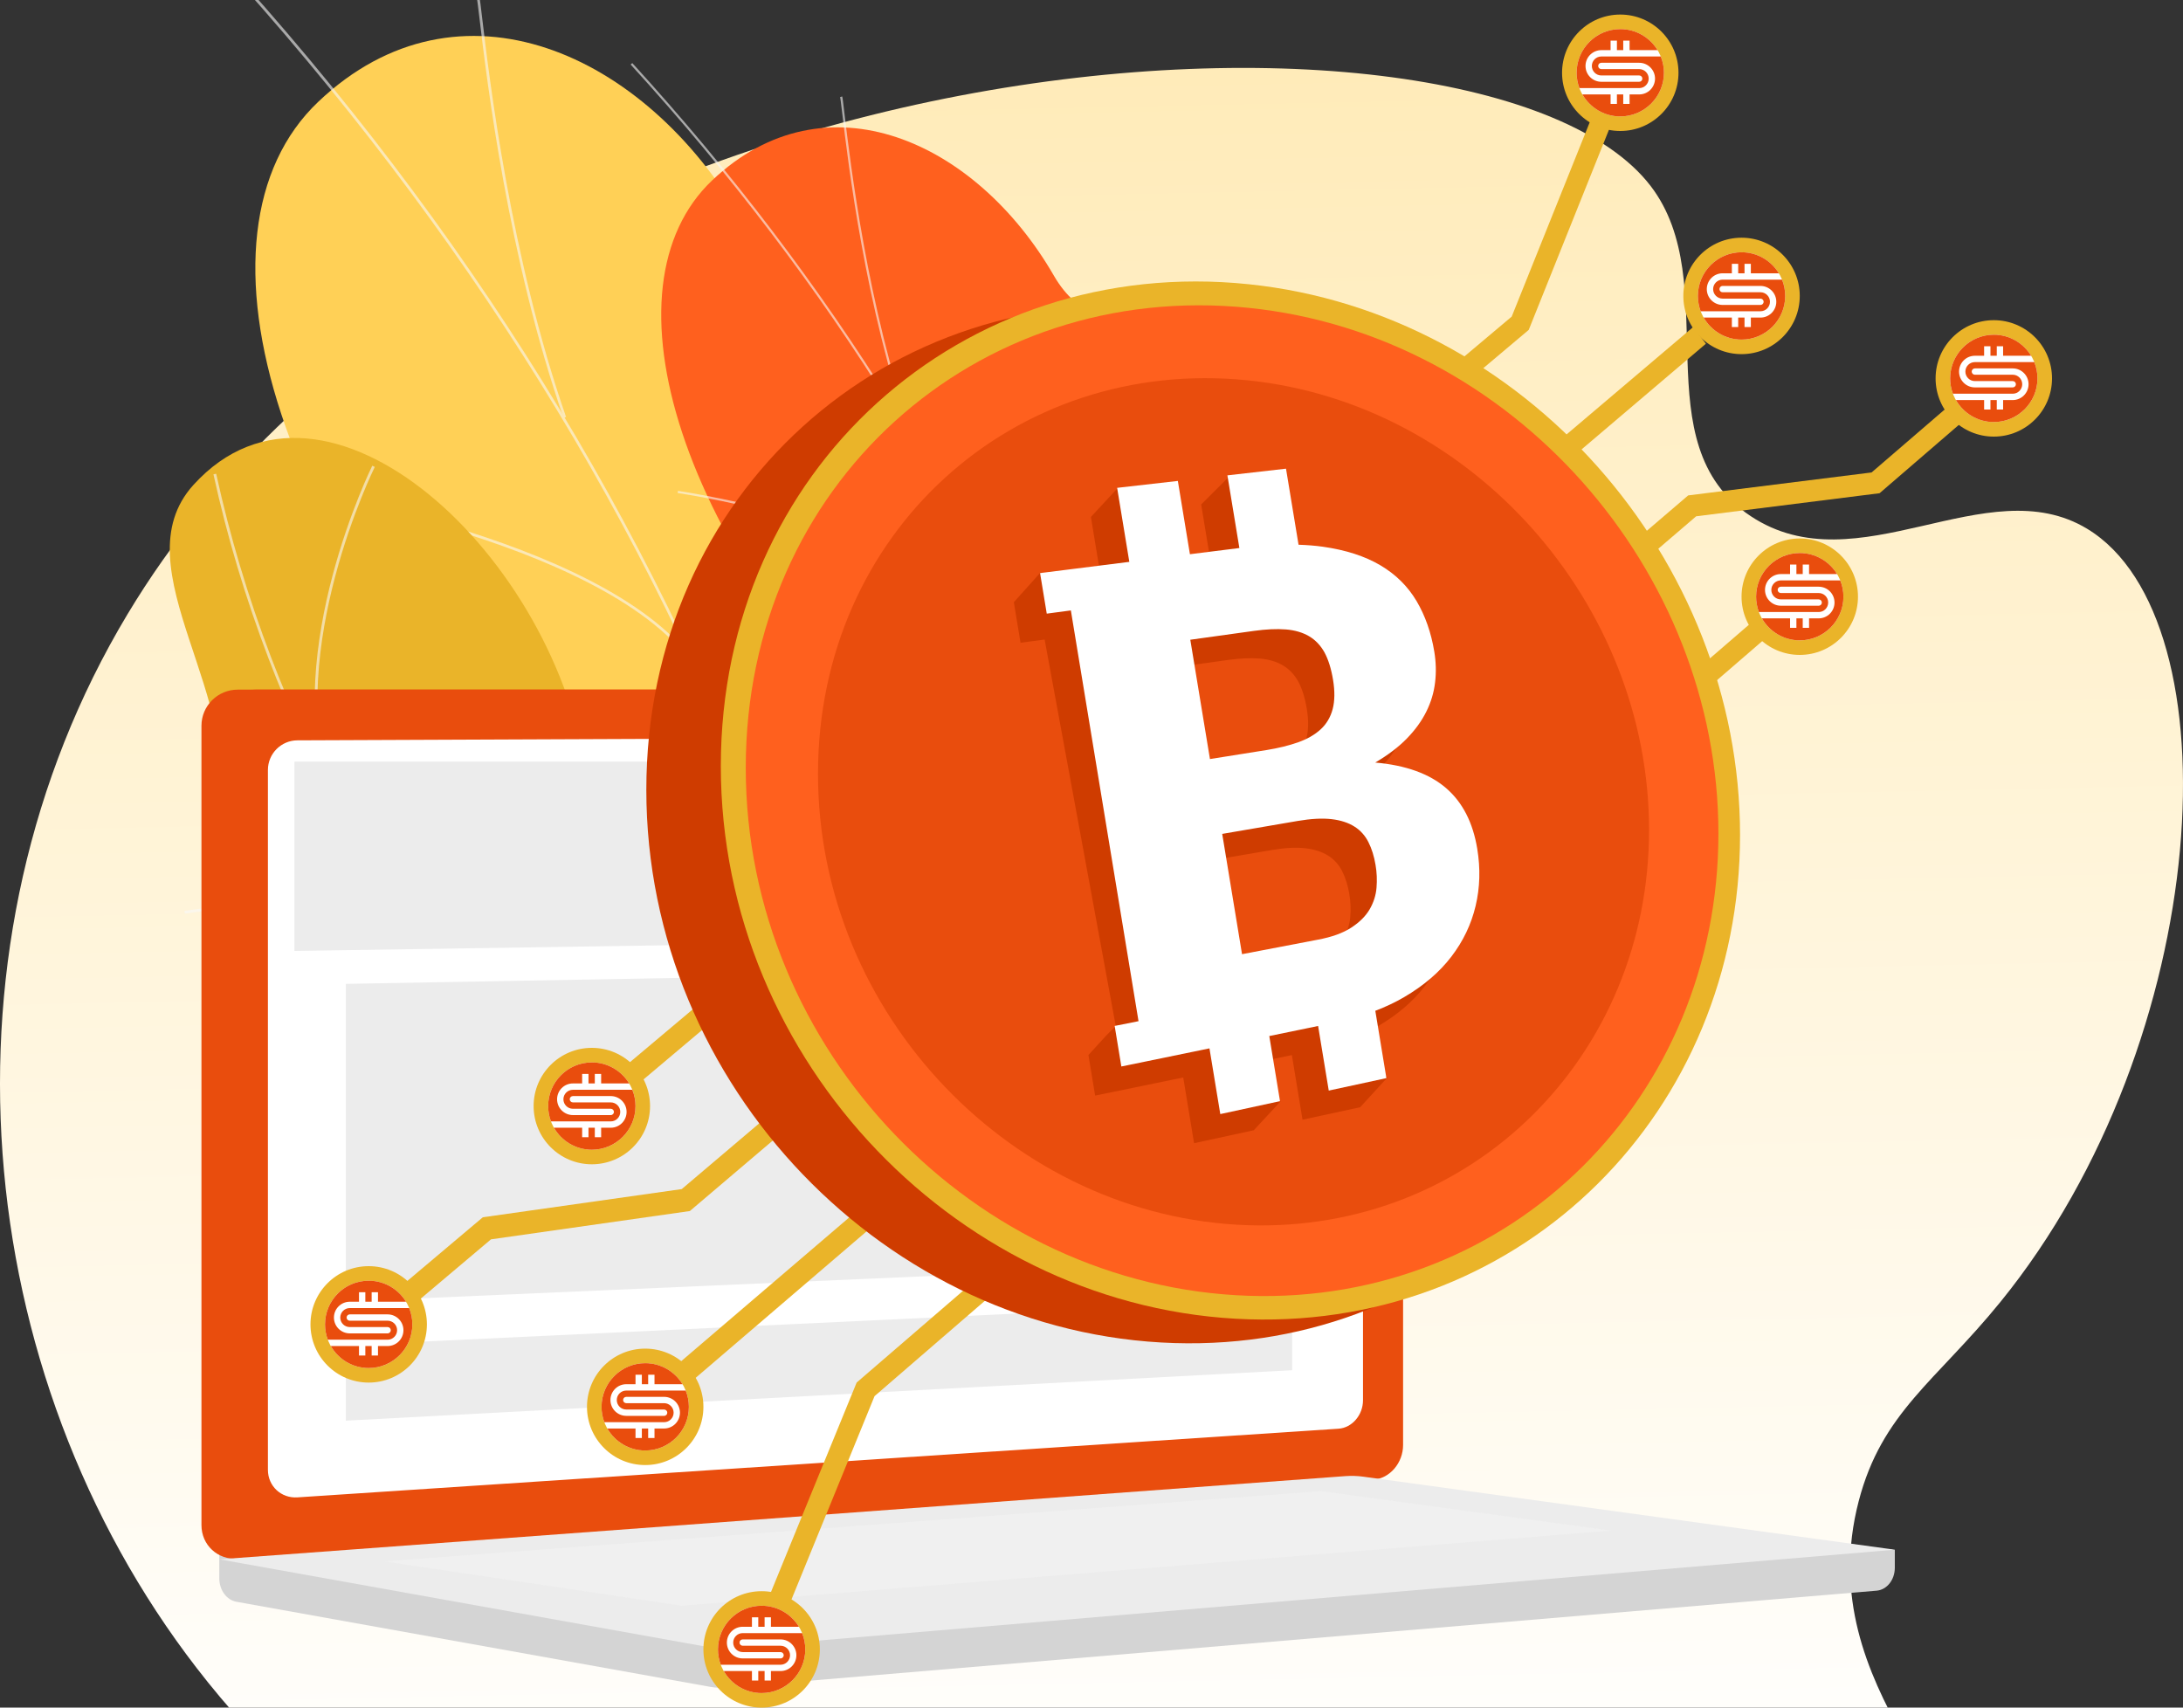
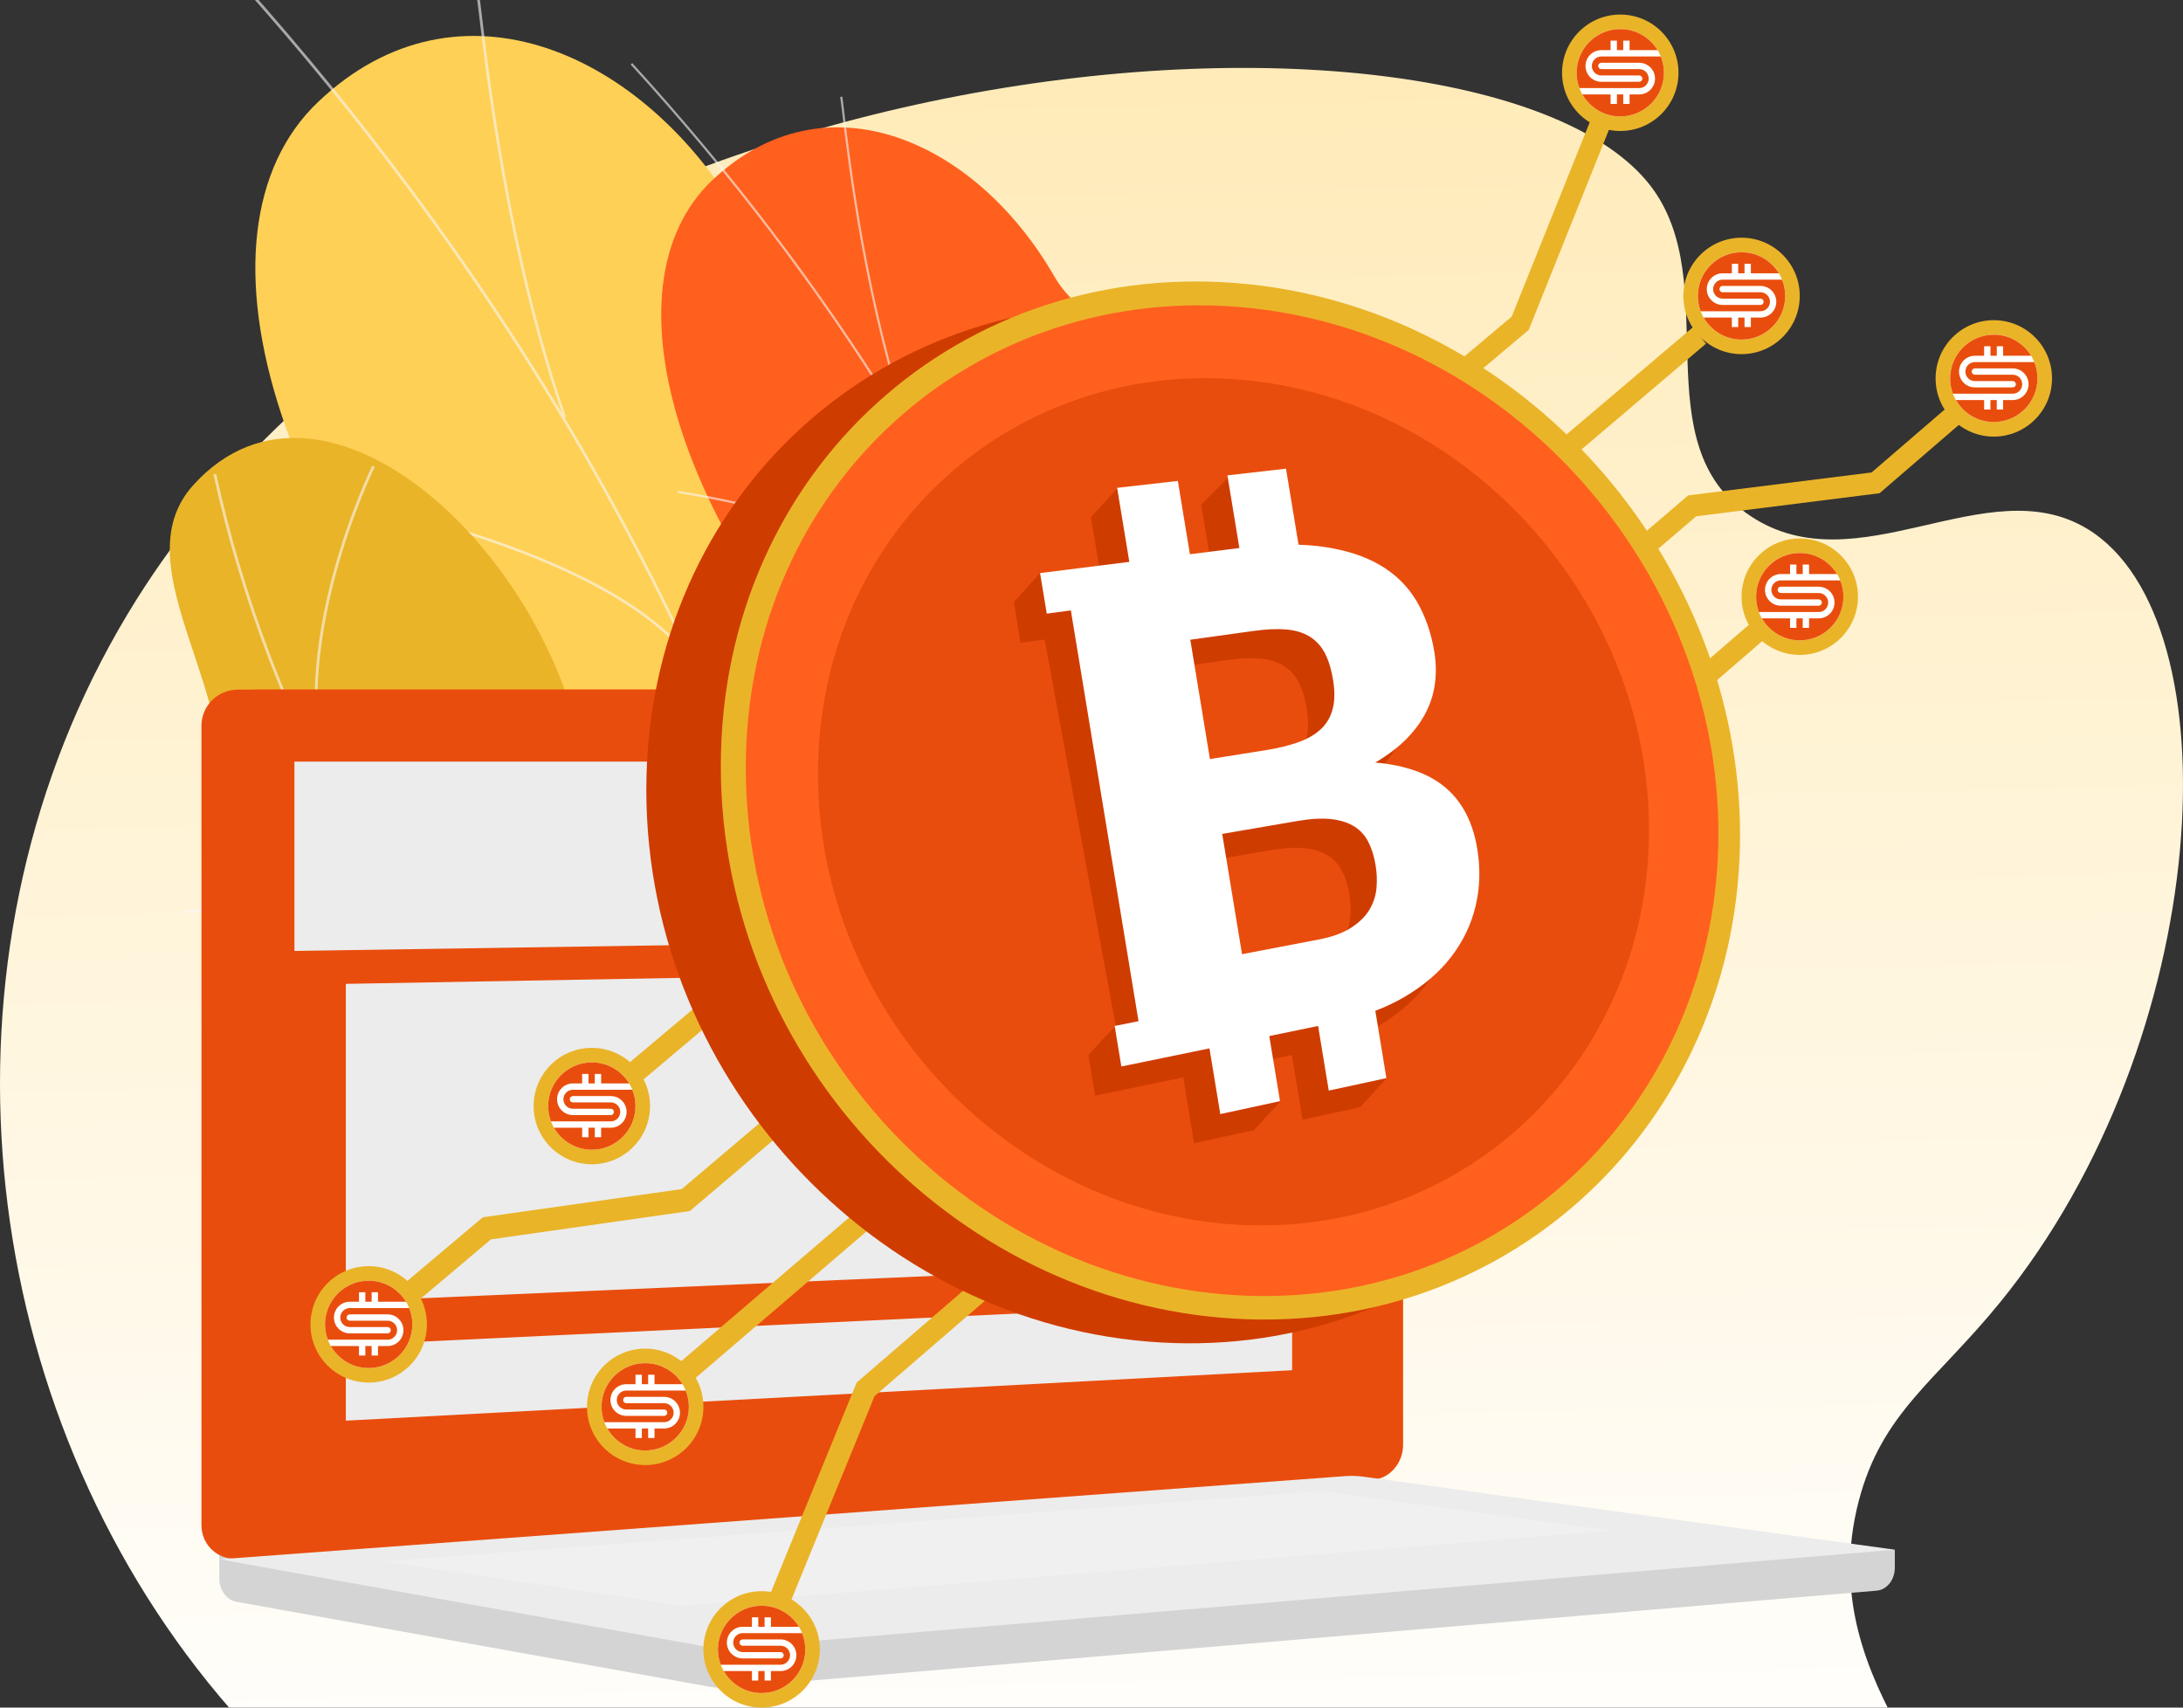
<svg xmlns="http://www.w3.org/2000/svg" width="450" height="352" viewBox="0 0 450 352" fill="none">
  <rect x="0" y="0" width="450" height="352" fill="#333333" stroke="none" />
  <g clip-path="url(#clip0_1704_13933)">
    <path d="M340.271 38.351C355.637 58.434 338.255 91.403 360.894 106.398C382.92 121.001 409.509 96.446 430.245 109.002C461.027 127.61 456.415 214.204 412.331 268.415C399.077 284.72 387.919 291.118 383.146 309.454C372.907 348.822 410.702 371.811 403.785 391.306C388.193 435.191 141.295 474.318 40.565 343.869C-6.47 282.943 -14.403 194.377 26.263 126.646C99.71 4.282 305.797 -6.708 340.271 38.351Z" fill="url(#paint0_linear_1704_13933)" />
    <path d="M150.136 265.903C148.504 271.547 145.15 279.517 141.655 288.658L237.582 277.371C219.746 251.994 197.296 226.334 206.009 171.659C210.095 146 226.479 98.447 208.129 74.548C187.235 47.32 165.595 67.259 152.873 45.263C133.007 10.862 94.584 -6.493 65.62 20.966C37.054 48.066 55.905 114.195 119.347 175.092C159.915 223.93 158.669 236.4 150.136 265.903Z" fill="#FFD056" />
    <g opacity="0.6">
-       <path d="M190.601 277.255C188.031 264.939 184.986 253.459 181.748 241.298L180.668 237.248C178.754 231.489 177.019 225.755 175.348 220.215C171.57 207.706 167.998 195.879 162.485 183.795C162.241 183.062 162.048 182.355 161.843 181.584C161.11 178.871 160.339 176.069 158.052 173.806L157.988 173.703C133.778 108.461 95.702 47.114 44.828 -8.627L45.252 -9C96.152 46.78 134.253 108.166 158.489 173.459C160.853 175.824 161.663 178.807 162.382 181.442C162.588 182.201 162.781 182.908 162.999 183.589C168.512 195.686 172.097 207.513 175.875 220.047C177.546 225.588 179.28 231.309 181.195 237.081L182.275 241.156C185.5 253.318 188.558 264.811 191.128 277.139L190.601 277.255Z" fill="#F8F8F8" />
+       <path d="M190.601 277.255C188.031 264.939 184.986 253.459 181.748 241.298C178.754 231.489 177.019 225.755 175.348 220.215C171.57 207.706 167.998 195.879 162.485 183.795C162.241 183.062 162.048 182.355 161.843 181.584C161.11 178.871 160.339 176.069 158.052 173.806L157.988 173.703C133.778 108.461 95.702 47.114 44.828 -8.627L45.252 -9C96.152 46.78 134.253 108.166 158.489 173.459C160.853 175.824 161.663 178.807 162.382 181.442C162.588 182.201 162.781 182.908 162.999 183.589C168.512 195.686 172.097 207.513 175.875 220.047C177.546 225.588 179.28 231.309 181.195 237.081L182.275 241.156C185.5 253.318 188.558 264.811 191.128 277.139L190.601 277.255Z" fill="#F8F8F8" />
      <path d="M174.14 218.055C165.094 186.559 171.763 144.483 178.934 114.748C186.708 82.544 196.744 57.45 196.847 57.193L197.361 57.399C197.258 57.643 187.235 82.712 179.473 114.876C172.316 144.547 165.672 186.507 174.68 217.888L174.14 218.055Z" fill="#F8F8F8" />
      <path d="M116.173 86.144C104.71 53.247 100.303 16.069 98.851 3.856C98.568 1.516 98.388 -0.027 98.298 -0.309L98.838 -0.477C98.941 -0.155 99.082 1.066 99.403 3.791C100.855 15.991 105.25 53.118 116.687 85.951L116.173 86.144Z" fill="#F8F8F8" />
      <path d="M142.554 136.589C123.523 110.698 57.498 100.864 56.83 100.761L56.907 100.208C57.576 100.311 123.832 110.171 143.004 136.255L142.554 136.589Z" fill="#F8F8F8" />
    </g>
    <path d="M215.03 234.97C213.713 239.527 211.005 245.962 208.182 253.343L285.638 244.229C271.237 223.738 253.11 203.02 260.145 158.873C263.444 138.154 276.674 99.758 261.857 80.461C244.986 58.476 227.513 74.575 217.24 56.815C201.199 29.038 170.175 15.024 146.788 37.196C123.723 59.078 138.944 112.473 190.17 161.644C222.926 201.078 221.92 211.147 215.03 234.97Z" fill="#FF601E" />
    <g opacity="0.6">
      <path d="M247.704 244.135C245.629 234.191 243.17 224.921 240.555 215.102L239.684 211.832C238.138 207.182 236.737 202.552 235.388 198.078C232.337 187.978 229.453 178.429 225.002 168.671C224.805 168.08 224.649 167.509 224.483 166.886C223.891 164.696 223.269 162.433 221.422 160.606L221.37 160.523C201.822 107.844 171.078 58.309 130 13.301L130.342 13C171.441 58.039 202.206 107.605 221.775 160.326C223.684 162.236 224.338 164.644 224.919 166.772C225.085 167.384 225.24 167.955 225.417 168.505C229.868 178.273 232.763 187.823 235.813 197.943C237.162 202.417 238.563 207.036 240.109 211.697L240.981 214.988C243.585 224.807 246.054 234.087 248.13 244.042L247.704 244.135Z" fill="#F8F8F8" />
      <path d="M234.413 196.334C227.108 170.903 232.493 136.929 238.283 112.919C244.56 86.917 252.664 66.655 252.747 66.447L253.162 66.613C253.079 66.811 244.986 87.052 238.719 113.023C232.939 136.981 227.575 170.861 234.849 196.199L234.413 196.334Z" fill="#F8F8F8" />
      <path d="M187.607 89.823C178.352 63.261 174.793 33.241 173.62 23.38C173.392 21.491 173.247 20.245 173.174 20.017L173.61 19.882C173.693 20.141 173.807 21.128 174.066 23.328C175.239 33.179 178.787 63.157 188.022 89.668L187.607 89.823Z" fill="#F8F8F8" />
      <path d="M208.909 130.556C193.542 109.65 140.231 101.709 139.691 101.626L139.753 101.18C140.293 101.263 193.791 109.224 209.272 130.286L208.909 130.556Z" fill="#F8F8F8" />
    </g>
    <path d="M121.043 160.706C126.749 204.736 146.294 187.703 166.404 189.76C192.876 219.842 198.581 249.975 167.882 280.186L129.588 278.977C115.543 279.967 98.658 277.627 97.398 258.922C95.972 237.762 99.377 223.814 74.422 216.268C49.467 208.721 37.054 191.071 44.147 168.496C51.613 144.739 24.319 117.113 39.881 99.951C66.995 70.049 115.119 114.85 121.043 160.706Z" fill="#EAB429" />
    <g opacity="0.6">
      <path d="M135.571 249.598C117.838 234.248 101.98 216.739 88.423 197.559C74.763 178.211 63.635 157.411 55.36 135.749C50.618 123.331 46.788 110.552 44 97.774L44.565 97.658C47.354 110.398 51.158 123.151 55.899 135.544C64.162 157.167 75.265 177.915 88.899 197.224C102.417 216.366 118.249 233.85 135.944 249.161L135.571 249.598Z" fill="#F8F8F8" />
      <path d="M101.999 267.497L101.678 267.021C108.244 262.638 116.173 258.884 125.219 255.875C129.524 254.449 133.855 253.317 138.057 252.546L138.16 253.112C133.983 253.883 129.691 254.988 125.399 256.415C116.404 259.411 108.54 263.139 101.999 267.497Z" fill="#F8F8F8" />
      <path d="M101.331 198.193C79.691 181.673 38.519 188.255 38.108 188.332L38.018 187.767C38.429 187.703 79.845 181.069 101.691 197.743L101.331 198.193Z" fill="#F8F8F8" />
      <path d="M67.503 163.016C58.161 133.693 76.562 96.373 76.742 96L77.256 96.257C77.076 96.63 58.778 133.744 68.043 162.836L67.503 163.016Z" fill="#F8F8F8" />
    </g>
    <path d="M390.594 319.45L45.205 316.441V325.35C45.205 327.767 46.708 329.824 48.751 330.184L146.413 347.719C147.57 347.925 148.752 347.976 149.921 347.886L386.842 327.896C388.962 327.716 390.594 325.659 390.594 323.178V319.45Z" fill="#D4D4D4" />
    <path d="M279.413 305.012L49.008 321.3C44.883 321.596 41.529 318.498 41.529 314.384V149.602C41.529 145.488 44.883 142.158 49.008 142.158H279.413C282.806 142.158 285.556 145.166 285.556 148.895V297.852C285.556 301.567 282.806 304.781 279.413 305.012Z" fill="#E94D0D" />
    <path d="M283.089 305.012L52.683 321.3C48.559 321.596 45.205 318.498 45.205 314.384V149.602C45.205 145.488 48.559 142.158 52.683 142.158H283.089C286.481 142.158 289.231 145.166 289.231 148.895V297.852C289.231 301.567 286.481 304.781 283.089 305.012Z" fill="#E94D0D" />
-     <path d="M275.905 294.509L61.306 308.663C57.952 308.882 55.228 306.337 55.228 302.981V158.716C55.228 155.361 57.952 152.623 61.306 152.61L275.905 151.723C278.707 151.71 280.968 154.178 280.968 157.238V288.634C280.968 291.694 278.707 294.329 275.905 294.509Z" fill="white" />
    <path d="M176.02 146.658C176.02 148.187 174.838 149.434 173.373 149.434C171.908 149.434 170.713 148.2 170.713 146.658C170.713 145.128 171.908 143.881 173.373 143.881C174.825 143.894 176.02 145.128 176.02 146.658Z" fill="white" />
    <path d="M277.332 304.28L45.205 321.429L146.413 339.594C147.57 339.8 148.752 339.851 149.921 339.761L390.594 319.449L281.02 304.395C279.799 304.228 278.565 304.19 277.332 304.28Z" fill="#ECECEC" />
    <path opacity="0.3" d="M79.065 321.853L272.333 307.365L332.138 315.516L140.553 331.007L79.065 321.853Z" fill="#F8F8F8" />
    <path d="M275.314 192.744L60.689 196.023V156.993H275.314V192.744Z" fill="#ECECEC" />
    <path d="M207.259 262.358L71.29 268.297V202.811L207.259 200.368V262.358Z" fill="#ECECEC" />
    <path d="M266.357 217.453L215.213 218.764V200.226L266.357 199.301V217.453Z" fill="#F8F8F8" />
    <path d="M266.357 259.774L215.213 262.011V225.321L266.357 223.868V259.774Z" fill="#F8F8F8" />
    <path d="M266.358 268.091L71.29 277.295V292.851L266.358 282.451V268.091Z" fill="#ECECEC" />
    <path d="M206.66 259.062L209.397 262.635L180.278 287.794L161.17 334.562L156.98 332.93L176.59 284.991L206.66 259.062Z" fill="#EAB429" />
    <path d="M190.455 237.785L193.192 241.359L140.352 286.636L137.589 283.011L190.455 237.785Z" fill="#EAB429" />
    <path d="M174.251 216.51L176.975 220.084L142.203 249.639L101.21 255.475L82.089 271.609L79.314 267.971L99.527 250.924L140.532 245.113L174.251 216.51Z" fill="#EAB429" />
    <path d="M158.047 195.233L160.771 198.807L130.085 224.673L127.335 221.073L158.047 195.233Z" fill="#EAB429" />
    <path d="M286.755 91.914L284.095 88.43L311.62 65.264L328.866 22.301L332.785 23.959L315.129 68.002L286.755 91.914Z" fill="#EAB429" />
    <circle cx="334" cy="15" r="9" fill="white" />
    <circle cx="334" cy="15" r="12" fill="#EAB429" />
    <path d="M343 15C343 19.971 338.97 24 334 24C329.029 24 325 19.971 325 15C325 10.029 329.029 6 334 6C338.97 6 343 10.029 343 15Z" fill="white" />
    <path d="M334 24C330.661 24 327.744 22.17 326.19 19.465H332.003V21.421H333.308V19.465H334.612V21.421H335.917V19.465H337.903C339.701 19.465 341.164 18.001 341.164 16.203C341.164 14.405 339.701 12.941 337.903 12.941H330.096C329.736 12.941 329.445 13.234 329.445 13.593C329.445 13.952 329.737 14.244 330.096 14.244H337.903C338.981 14.244 339.859 15.122 339.859 16.201C339.859 17.28 338.981 18.161 337.903 18.161H325.574C325.204 17.177 325 16.113 325 15.001C325 10.037 329.036 6 334 6C337.257 6 340.113 7.738 341.694 10.335H335.917V8.378H334.612V10.335H333.308V8.378H332.003V10.335H330.096C328.298 10.335 326.835 11.798 326.835 13.597C326.835 15.395 328.298 16.858 330.096 16.858H337.903C338.263 16.858 338.554 16.566 338.554 16.207C338.554 15.848 338.262 15.555 337.903 15.555H330.096C329.018 15.555 328.14 14.677 328.14 13.598C328.14 12.52 329.018 11.642 330.096 11.642H342.346C342.766 12.682 343 13.816 343 15.003C343 19.963 338.963 24 334 24Z" fill="#E94D0D" />
    <circle cx="359" cy="61" r="9" fill="white" />
    <circle cx="359" cy="61" r="12" fill="#EAB429" />
    <path d="M368 61C368 65.971 363.97 70 359 70C354.029 70 350 65.971 350 61C350 56.029 354.029 52 359 52C363.97 52 368 56.029 368 61Z" fill="white" />
    <path d="M359 70C355.661 70 352.744 68.17 351.19 65.465H357.003V67.421H358.308V65.465H359.612V67.421H360.917V65.465H362.903C364.701 65.465 366.164 64.001 366.164 62.203C366.164 60.404 364.701 58.941 362.903 58.941H355.096C354.736 58.941 354.445 59.234 354.445 59.593C354.445 59.952 354.737 60.244 355.096 60.244H362.903C363.981 60.244 364.859 61.122 364.859 62.201C364.859 63.28 363.981 64.161 362.903 64.161H350.574C350.204 63.177 350 62.113 350 61.001C350 56.037 354.036 52 359 52C362.257 52 365.113 53.738 366.694 56.335H360.917V54.378H359.612V56.335H358.308V54.378H357.003V56.335H355.096C353.298 56.335 351.835 57.798 351.835 59.596C351.835 61.395 353.298 62.858 355.096 62.858H362.903C363.263 62.858 363.554 62.566 363.554 62.207C363.554 61.848 363.262 61.555 362.903 61.555H355.096C354.018 61.555 353.14 60.677 353.14 59.598C353.14 58.52 354.018 57.642 355.096 57.642H367.346C367.766 58.682 368 59.816 368 61.003C368 65.963 363.963 70 359 70Z" fill="#E94D0D" />
    <circle cx="371" cy="123" r="9" fill="white" />
    <circle cx="371" cy="123" r="12" fill="#EAB429" />
    <path d="M380 123C380 127.971 375.97 132 371 132C366.029 132 362 127.971 362 123C362 118.029 366.029 114 371 114C375.97 114 380 118.029 380 123Z" fill="white" />
    <path d="M371 132C367.661 132 364.744 130.17 363.19 127.465H369.003V129.421H370.308V127.465H371.612V129.421H372.917V127.465H374.903C376.701 127.465 378.164 126.001 378.164 124.203C378.164 122.405 376.701 120.941 374.903 120.941H367.096C366.736 120.941 366.445 121.234 366.445 121.593C366.445 121.952 366.737 122.244 367.096 122.244H374.903C375.981 122.244 376.859 123.122 376.859 124.201C376.859 125.28 375.981 126.161 374.903 126.161H362.574C362.204 125.177 362 124.113 362 123.001C362 118.037 366.036 114 371 114C374.257 114 377.113 115.738 378.694 118.335H372.917V116.378H371.612V118.335H370.308V116.378H369.003V118.335H367.096C365.298 118.335 363.835 119.798 363.835 121.596C363.835 123.395 365.298 124.858 367.096 124.858H374.903C375.263 124.858 375.554 124.565 375.554 124.207C375.554 123.848 375.262 123.555 374.903 123.555H367.096C366.018 123.555 365.14 122.677 365.14 121.598C365.14 120.52 366.018 119.642 367.096 119.642H379.346C379.766 120.682 380 121.816 380 123.003C380 127.963 375.963 132 371 132Z" fill="#E94D0D" />
    <path d="M302.523 112.611L299.863 109.115L349.028 67.411L351.649 70.856L302.523 112.611Z" fill="#EAB429" />
    <path d="M318.29 133.296L315.63 129.812L347.999 102.121L385.805 97.39L402.78 82.773L405.389 86.206L387.45 101.671L349.644 106.428L318.29 133.296Z" fill="#EAB429" />
    <path d="M335.647 156.012L333 152.528L361.424 128L364.059 131.471L335.647 156.012Z" fill="#EAB429" />
    <circle cx="411" cy="78" r="9" fill="white" />
    <circle cx="411" cy="78" r="12" fill="#EAB429" />
    <path d="M420 78C420 82.971 415.97 87 411 87C406.029 87 402 82.971 402 78C402 73.029 406.029 69 411 69C415.97 69 420 73.029 420 78Z" fill="white" />
    <path d="M411 87C407.661 87 404.744 85.17 403.19 82.465H409.003V84.421H410.308V82.465H411.612V84.421H412.917V82.465H414.903C416.701 82.465 418.164 81.001 418.164 79.203C418.164 77.404 416.701 75.941 414.903 75.941H407.096C406.736 75.941 406.445 76.234 406.445 76.593C406.445 76.952 406.737 77.244 407.096 77.244H414.903C415.981 77.244 416.859 78.122 416.859 79.201C416.859 80.28 415.981 81.161 414.903 81.161H402.574C402.204 80.177 402 79.113 402 78.001C402 73.037 406.036 69 411 69C414.257 69 417.113 70.738 418.694 73.335H412.917V71.378H411.612V73.335H410.308V71.378H409.003V73.335H407.096C405.298 73.335 403.835 74.798 403.835 76.597C403.835 78.395 405.298 79.858 407.096 79.858H414.903C415.263 79.858 415.554 79.566 415.554 79.207C415.554 78.848 415.262 78.555 414.903 78.555H407.096C406.018 78.555 405.14 77.677 405.14 76.598C405.14 75.52 406.018 74.642 407.096 74.642H419.346C419.766 75.682 420 76.816 420 78.003C420 82.963 415.963 87 411 87Z" fill="#E94D0D" />
    <circle cx="122" cy="228" r="9" fill="white" />
    <circle cx="122" cy="228" r="12" fill="#EAB429" />
    <path d="M131 228C131 232.971 126.971 237 122 237C117.03 237 113 232.971 113 228C113 223.029 117.03 219 122 219C126.971 219 131 223.029 131 228Z" fill="white" />
    <path d="M122.001 237C118.662 237 115.745 235.17 114.191 232.465H120.004V234.421H121.309V232.465H122.613V234.421H123.918V232.465H125.904C127.702 232.465 129.165 231.001 129.165 229.203C129.165 227.405 127.702 225.941 125.904 225.941H118.097C117.737 225.941 117.446 226.234 117.446 226.593C117.446 226.952 117.738 227.244 118.097 227.244H125.904C126.982 227.244 127.86 228.122 127.86 229.201C127.86 230.28 126.982 231.161 125.904 231.161H113.575C113.205 230.177 113 229.113 113 228.001C113 223.037 117.037 219 122.001 219C125.258 219 128.114 220.738 129.695 223.335H123.918V221.378H122.613V223.335H121.309V221.378H120.004V223.335H118.097C116.299 223.335 114.836 224.798 114.836 226.596C114.836 228.395 116.299 229.858 118.097 229.858H125.904C126.264 229.858 126.555 229.565 126.555 229.207C126.555 228.848 126.263 228.555 125.904 228.555H118.097C117.019 228.555 116.141 227.677 116.141 226.598C116.141 225.52 117.019 224.642 118.097 224.642H130.347C130.767 225.682 131 226.816 131 228.003C131 232.963 126.964 237 122.001 237Z" fill="#E94D0D" />
    <circle cx="76.001" cy="273" r="9" fill="white" />
    <circle cx="76.001" cy="273" r="12" fill="#EAB429" />
    <path d="M85.001 273C85.001 277.971 80.971 282 76.001 282C71.03 282 67.001 277.971 67.001 273C67.001 268.029 71.03 264 76.001 264C80.971 264 85.001 268.029 85.001 273Z" fill="white" />
    <path d="M76.001 282C72.662 282 69.745 280.17 68.191 277.465H74.004V279.421H75.309V277.465H76.612V279.421H77.918V277.465H79.904C81.702 277.465 83.165 276.001 83.165 274.203C83.165 272.405 81.702 270.941 79.904 270.941H72.097C71.737 270.941 71.446 271.234 71.446 271.593C71.446 271.952 71.738 272.244 72.097 272.244H79.904C80.982 272.244 81.86 273.122 81.86 274.201C81.86 275.28 80.982 276.161 79.904 276.161H67.575C67.205 275.177 67.001 274.113 67.001 273.001C67.001 268.037 71.037 264 76.001 264C79.258 264 82.114 265.738 83.695 268.335H77.918V266.378H76.612V268.335H75.309V266.378H74.004V268.335H72.097C70.299 268.335 68.836 269.798 68.836 271.596C68.836 273.395 70.299 274.858 72.097 274.858H79.904C80.264 274.858 80.555 274.565 80.555 274.207C80.555 273.848 80.263 273.555 79.904 273.555H72.097C71.019 273.555 70.141 272.677 70.141 271.598C70.141 270.52 71.019 269.642 72.097 269.642H84.347C84.767 270.682 85.001 271.816 85.001 273.003C85.001 277.963 80.964 282 76.001 282Z" fill="#E94D0D" />
    <circle cx="133" cy="290" r="9" fill="white" />
    <circle cx="133" cy="290" r="12" fill="#EAB429" />
    <path d="M142 290C142 294.971 137.971 299 133 299C128.03 299 124 294.971 124 290C124 285.029 128.03 281 133 281C137.971 281 142 285.029 142 290Z" fill="white" />
    <path d="M133.001 299C129.662 299 126.745 297.17 125.191 294.465H131.004V296.421H132.309V294.465H133.613V296.421H134.918V294.465H136.904C138.702 294.465 140.165 293.001 140.165 291.203C140.165 289.405 138.702 287.941 136.904 287.941H129.097C128.737 287.941 128.446 288.234 128.446 288.593C128.446 288.952 128.738 289.244 129.097 289.244H136.904C137.982 289.244 138.86 290.122 138.86 291.201C138.86 292.28 137.982 293.161 136.904 293.161H124.575C124.205 292.177 124 291.113 124 290.001C124 285.037 128.037 281 133.001 281C136.258 281 139.114 282.738 140.695 285.335H134.918V283.378H133.613V285.335H132.309V283.378H131.004V285.335H129.097C127.299 285.335 125.836 286.798 125.836 288.596C125.836 290.395 127.299 291.858 129.097 291.858H136.904C137.264 291.858 137.555 291.565 137.555 291.207C137.555 290.848 137.263 290.555 136.904 290.555H129.097C128.019 290.555 127.141 289.677 127.141 288.598C127.141 287.52 128.019 286.642 129.097 286.642H141.347C141.767 287.682 142 288.816 142 290.003C142 294.963 137.964 299 133.001 299Z" fill="#E94D0D" />
    <circle cx="157" cy="340" r="9" fill="white" />
    <circle cx="157" cy="340" r="12" fill="#EAB429" />
    <path d="M166 340C166 344.971 161.971 349 157 349C152.03 349 148 344.971 148 340C148 335.029 152.03 331 157 331C161.971 331 166 335.029 166 340Z" fill="white" />
    <path d="M157.001 349C153.662 349 150.745 347.17 149.191 344.465H155.004V346.421H156.309V344.465H157.613V346.421H158.918V344.465H160.904C162.702 344.465 164.165 343.001 164.165 341.203C164.165 339.405 162.702 337.941 160.904 337.941H153.097C152.737 337.941 152.446 338.234 152.446 338.593C152.446 338.952 152.738 339.244 153.097 339.244H160.904C161.982 339.244 162.86 340.122 162.86 341.201C162.86 342.28 161.982 343.161 160.904 343.161H148.575C148.205 342.177 148 341.113 148 340.001C148 335.037 152.037 331 157.001 331C160.258 331 163.114 332.738 164.695 335.335H158.918V333.378H157.613V335.335H156.309V333.378H155.004V335.335H153.097C151.299 335.335 149.836 336.798 149.836 338.596C149.836 340.395 151.299 341.858 153.097 341.858H160.904C161.264 341.858 161.555 341.565 161.555 341.207C161.555 340.848 161.263 340.555 160.904 340.555H153.097C152.019 340.555 151.141 339.677 151.141 338.598C151.141 337.52 152.019 336.642 153.097 336.642H165.347C165.767 337.682 166 338.816 166 340.003C166 344.963 161.964 349 157.001 349Z" fill="#E94D0D" />
    <path d="M343.335 177.005C343.335 233.866 298.886 278.603 242.075 276.855C182.951 275.042 133.233 223.954 133.233 162.826C133.233 101.698 182.951 57.32 242.075 63.491C298.886 69.417 343.335 120.145 343.335 177.005Z" fill="#CF3C00" />
    <path d="M358.691 172.107C358.691 228.967 314.242 273.704 257.431 271.956C198.307 270.144 148.589 219.056 148.589 157.927C148.589 96.799 198.307 52.422 257.431 58.592C314.242 64.519 358.691 115.247 358.691 172.107Z" fill="#EAB429" />
    <path d="M354.232 171.812C354.232 226.178 311.711 268.858 257.431 267.11C201.057 265.285 153.729 216.536 153.729 158.288C153.729 100.039 201.057 57.68 257.431 63.465C311.698 69.019 354.232 117.446 354.232 171.812Z" fill="#FF601E" />
    <path d="M339.934 171.068C339.934 217.611 303.534 254.115 257.13 252.555C208.987 250.939 168.62 209.245 168.62 159.504C168.62 109.762 208.987 73.52 257.13 78.392C303.534 83.104 339.934 124.525 339.934 171.068Z" fill="#E94D0D" />
    <path d="M292.659 168.434C289.231 165.494 284.384 163.738 278.081 163.187C280.682 161.664 282.859 160.016 284.586 158.246C286.313 156.476 287.65 154.628 288.608 152.698C289.567 150.768 290.174 148.766 290.417 146.68C290.672 144.593 290.613 142.492 290.257 140.335C289.608 136.39 288.384 132.918 286.596 129.89C284.795 126.864 282.32 124.406 279.146 122.531C275.957 120.646 272.009 119.368 267.288 118.7C265.715 118.477 264.04 118.349 262.272 118.288L259.689 102.61L253.111 98.501L247.609 103.988L250.077 118.968L239.881 120.244L237.392 105.137L230.5 100.5L224.877 106.56L227.391 121.819L214.5 118L208.992 124.134L210.369 132.493L215.339 131.83L230 211.5L228 213.501L224.369 217.48L225.746 225.839L230.659 224.834L243.91 222.104L246.142 235.651L258.453 232.985L264 227L256.242 219.564L266.306 217.49L268.5 230.809L280.384 228.239L286 222.104L278.098 214.362C280.229 213.542 282.212 212.616 284.029 211.548C288.068 209.188 291.31 206.414 293.764 203.208C296.208 200.017 297.875 196.538 298.773 192.742C299.673 188.958 299.784 185.044 299.113 180.973C298.219 175.544 296.072 171.363 292.659 168.434ZM269.387 146.145C269.776 148.504 269.742 150.516 269.302 152.191C268.849 153.868 268.023 155.255 266.823 156.352C265.612 157.463 264.064 158.343 262.183 159.018C260.287 159.682 258.122 160.221 255.673 160.612L244.01 162.468L239.959 137.872L253.111 136.044C255.607 135.698 257.778 135.601 259.652 135.749C261.513 135.898 263.101 136.366 264.426 137.138C265.739 137.912 266.808 139.026 267.621 140.481C268.408 141.941 269.007 143.836 269.387 146.145ZM278.347 188.993C278.217 190.577 277.733 192.064 276.921 193.462C276.097 194.861 274.844 196.11 273.15 197.21C271.458 198.323 269.16 199.157 266.266 199.699L250.624 202.693L246.539 177.894L262.092 175.228C264.867 174.758 267.191 174.635 269.09 174.857C270.976 175.08 272.545 175.591 273.796 176.388C275.045 177.172 276.004 178.252 276.682 179.599C277.36 180.947 277.852 182.508 278.144 184.284C278.414 185.842 278.476 187.408 278.347 188.993Z" fill="#CF3C00" />
    <path d="M298.066 162.434C294.638 159.494 289.791 157.739 283.488 157.188C286.089 155.665 288.266 154.016 289.993 152.247C291.72 150.477 293.057 148.628 294.015 146.698C294.973 144.769 295.581 142.766 295.824 140.681C296.079 138.593 296.019 136.492 295.664 134.336C295.014 130.391 293.791 126.918 292.003 123.891C290.202 120.865 287.727 118.406 284.553 116.532C281.364 114.647 277.416 113.369 272.695 112.7C271.122 112.477 269.447 112.349 267.679 112.289L265.096 96.611L253.016 97.988L255.483 112.969L245.288 114.245L242.799 99.137L230.284 100.56L232.797 115.82L219.375 117.51L214.399 118.134L215.776 126.493L220.746 125.831L234.693 210.501L229.776 211.48L231.153 219.839L236.066 218.835L249.317 216.105L251.549 229.652L263.859 226.985L261.649 213.565L271.713 211.49L273.907 224.809L285.79 222.239L283.505 208.362C285.636 207.542 287.619 206.616 289.435 205.548C293.475 203.189 296.716 200.414 299.171 197.209C301.614 194.018 303.281 190.538 304.18 186.742C305.08 182.959 305.191 179.045 304.52 174.973C303.626 169.544 301.479 165.364 298.066 162.434ZM274.794 140.145C275.182 142.504 275.149 144.516 274.709 146.191C274.256 147.869 273.429 149.255 272.23 150.352C271.019 151.464 269.471 152.344 267.59 153.019C265.693 153.683 263.529 154.222 261.08 154.612L249.417 156.468L245.366 131.873L258.518 130.045C261.013 129.699 263.185 129.602 265.059 129.749C266.92 129.899 268.508 130.367 269.833 131.139C271.146 131.913 272.215 133.026 273.027 134.482C273.815 135.942 274.413 137.836 274.794 140.145ZM283.754 182.993C283.624 184.578 283.139 186.065 282.328 187.462C281.503 188.862 280.251 190.111 278.556 191.211C276.864 192.323 274.566 193.158 271.673 193.699L256.03 196.693L251.945 171.895L267.499 169.228C270.274 168.758 272.598 168.636 274.496 168.857C276.383 169.081 277.951 169.591 279.203 170.388C280.452 171.173 281.411 172.252 282.089 173.6C282.767 174.948 283.258 176.508 283.551 178.284C283.821 179.842 283.883 181.408 283.754 182.993Z" fill="white" />
  </g>
  <defs>
    <linearGradient id="paint0_linear_1704_13933" x1="240.605" y1="373.696" x2="232.833" y2="-5.069" gradientUnits="userSpaceOnUse">
      <stop stop-color="white" />
      <stop offset="1" stop-color="#FFEAB5" />
    </linearGradient>
    <clipPath id="clip0_1704_13933">
      <rect width="450" height="352" fill="white" />
    </clipPath>
  </defs>
</svg>